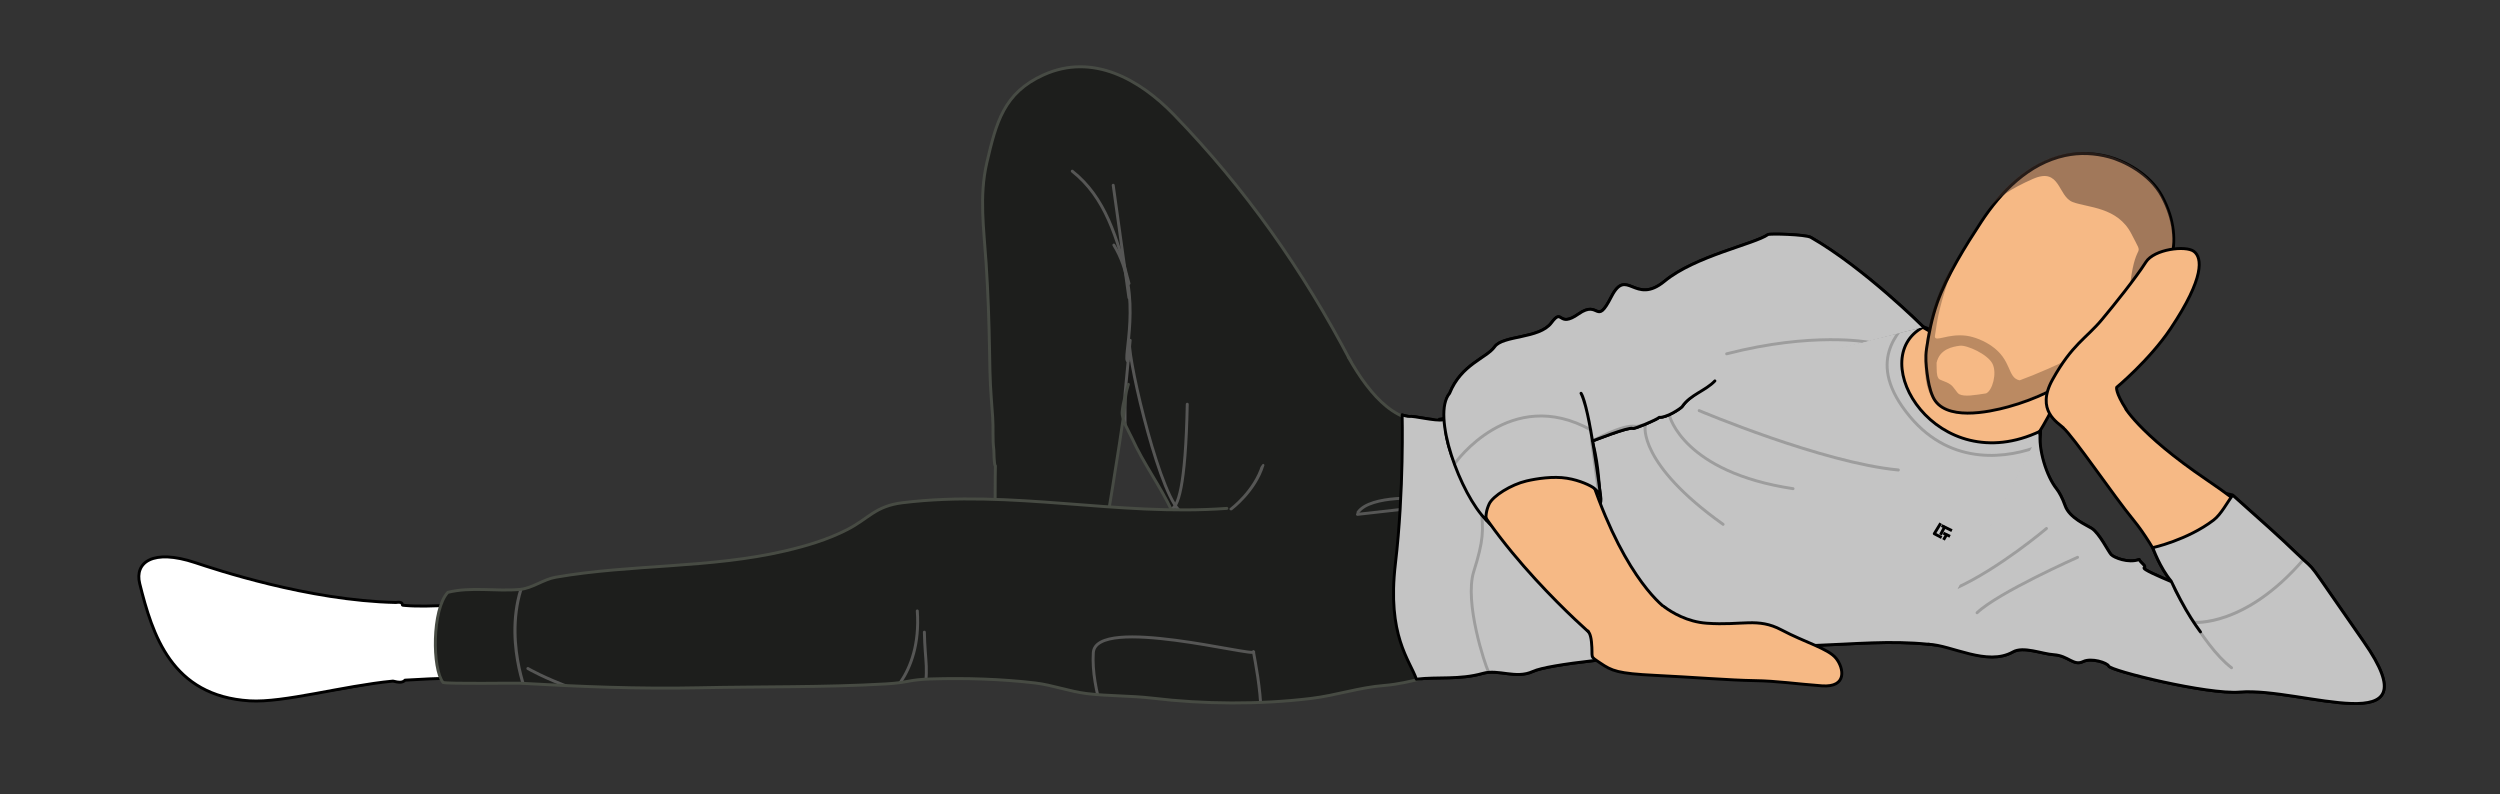
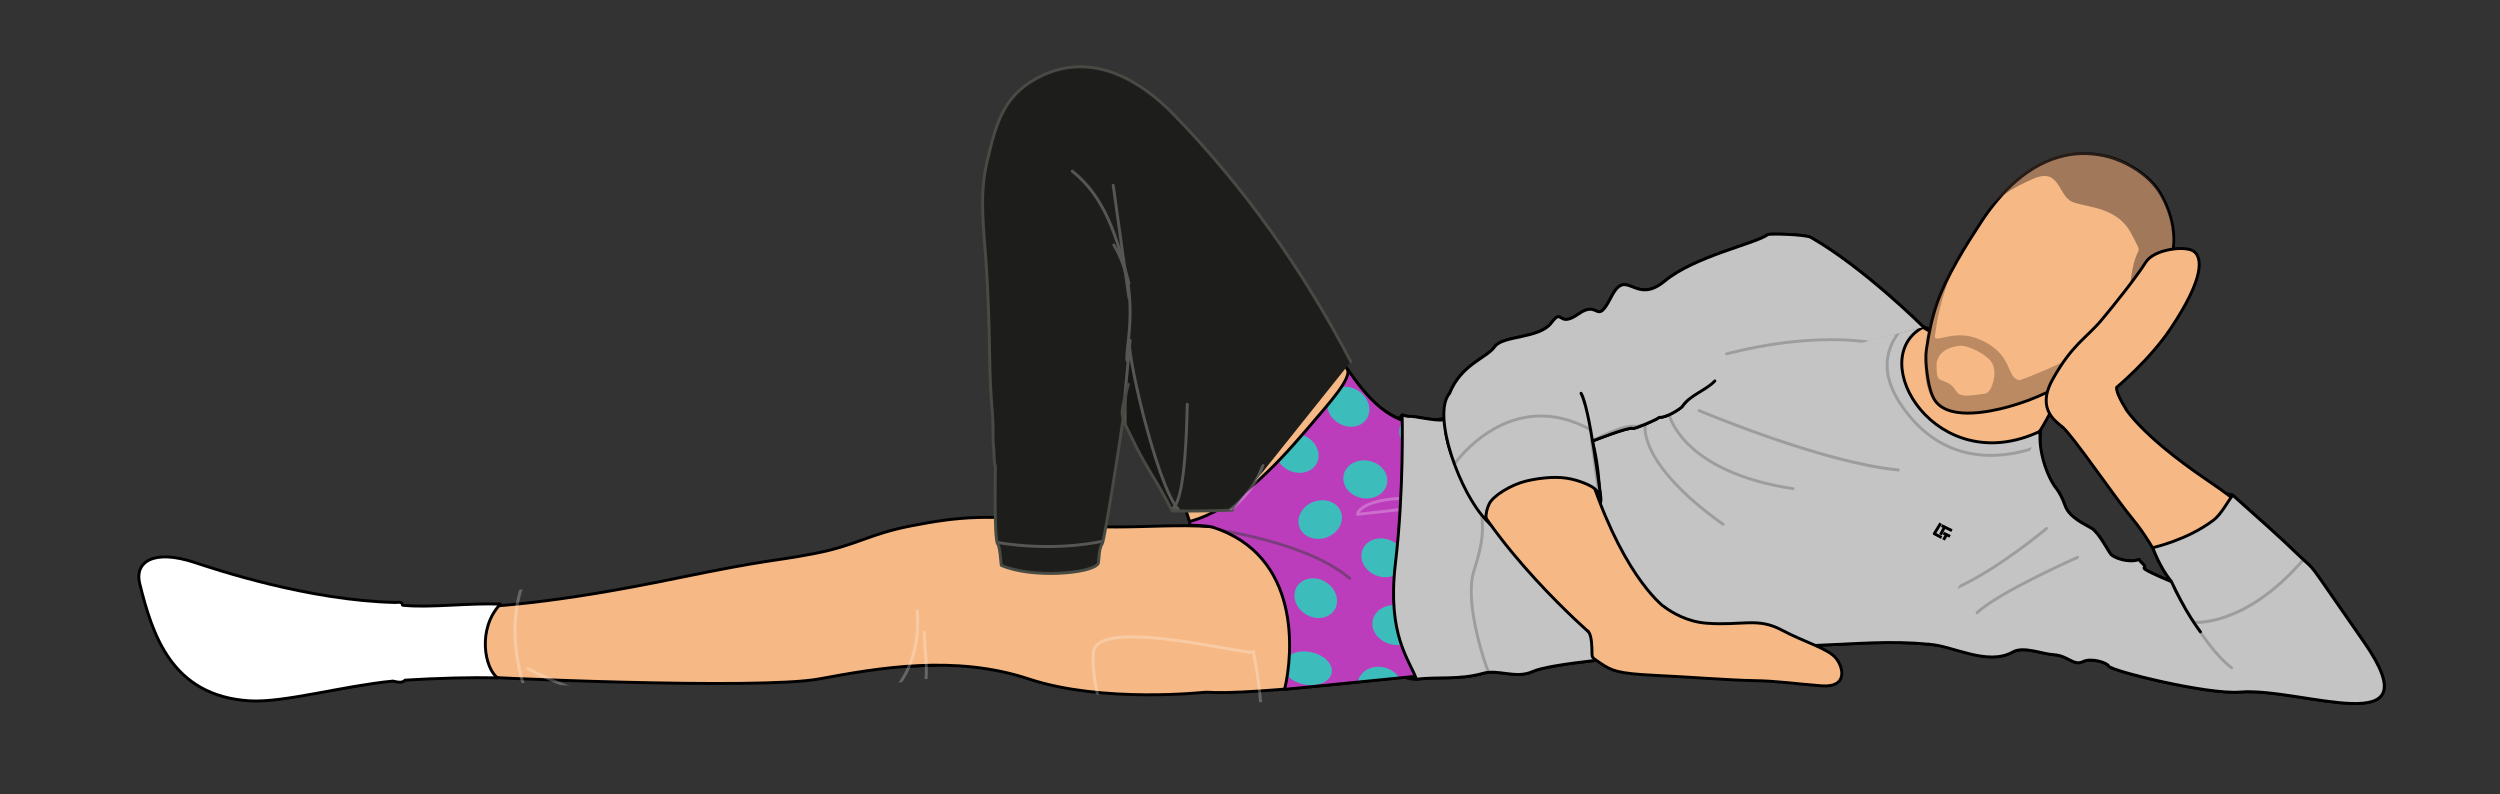
<svg xmlns="http://www.w3.org/2000/svg" xmlns:ns1="http://www.serif.com/" fill="none" width="850" height="270">
  <rect width="100%" height="100%" fill="#333333" stroke="none" />
  <g parent="ltt crewneck" id="behind-torso" transform="translate(471.8,79.1)" style="fill-rule:evenodd;clip-rule:evenodd;stroke-linecap:round;stroke-linejoin:round;stroke-miterlimit:1.5;">
    <g id="behind-torso" ns1:id="behind torso" transform="matrix(1,0,0,1,-481.265,-78.635)">
      <path d="M703.19,146.118C682.479,137.89 672.266,112.435 663.427,110.711C659.642,108.055 633.292,107.307 624.508,108.195C588.875,111.801 539.466,138.992 500.092,142.265C497.541,142.791 490.025,140.839 488.674,141.128C488.286,141.212 486.19,140.625 486.19,140.625C481.528,144.44 485.77,173.99 483.638,193.37C480.592,221.054 481.882,230.749 491.036,230.463C498.393,229.565 505.598,230.759 513.654,228.481C518.994,226.971 524.855,230.491 530.631,227.835C533.355,226.582 541.08,225.3 551.659,224.101C551.055,222.669 624.777,219.069 624.777,219.069C640.647,218.472 652.101,217.27 665.082,218.583C677.475,219.836 690.125,217.01 711,216.671C727.3,216.407 719.561,187.293 708.911,175.233C702.661,168.153 703.023,154.931 702.914,153.722C702.668,150.978 703.19,146.118 703.19,146.118Z" style="fill:rgb(93,93,93);stroke:black;stroke-width:1px;" />
    </g>
  </g>
  <g parent="torso" id="torso" transform="translate(399.4,94.8)" style="fill-rule:evenodd;clip-rule:evenodd;stroke-linecap:round;stroke-linejoin:round;stroke-miterlimit:1.5;">
    <g id="torso" transform="matrix(1,0,0,1,-392.503,-81.919)">
      <path d="M677.585,207.048C677.585,207.048 703.443,209.585 709.442,197.425C717.636,180.817 709.091,177.326 709.091,177.326C709.091,177.326 670.906,159.032 685.935,134.878C697.023,117.058 695.214,111.183 693.457,105.081C691.7,98.979 684.017,96.998 675.394,98.267C669.198,99.178 662.43,103.995 655.97,102.515C648.95,100.905 638.29,92.729 633.271,88.612C626.042,82.681 609.056,80.826 598.899,83.851C576.112,90.639 493.862,127.227 493.862,127.227L487.107,128.544C487.107,128.544 476.052,131.901 470.406,129.998C455.184,124.866 392.238,148.083 397.486,163.996C398.37,166.879 399.123,171.571 398.233,173.642C394.587,182.133 386.539,221.321 402.841,222.447C420.223,223.647 465.406,217.641 539.024,209.907C578.669,205.742 568.795,205.257 583.719,204.95C606.781,204.476 652.21,205.211 677.585,207.048Z" style="fill:rgb(246,185,133);stroke:black;stroke-width:1px;" />
    </g>
  </g>
  <g parent="right leg" id="right-leg" transform="translate(281.1,26.5)" style="fill-rule:evenodd;clip-rule:evenodd;stroke-linecap:round;stroke-linejoin:round;stroke-miterlimit:1.5;">
    <g id="right-leg" ns1:id="right leg" transform="matrix(1,0,0,1,-274.276,-13.581)">
      <path d="M470.406,129.998C466.22,128.62 461.607,125.733 457.01,120.272C442.05,102.495 443.634,91.055 417.761,61.31C391.889,31.566 393.473,29.982 385.025,23.294C376.577,16.605 367.986,8.854 347.36,18.893C337.061,23.906 332.858,32.212 331.574,39.763C330.128,48.262 329.445,57.68 329.911,58.518C330.261,59.147 329.73,79.028 330.644,102.039C331.187,115.732 333.303,127.85 334.269,141.297C335.125,153.217 334.787,163.693 334.713,164.465C333.749,174.537 322.878,185.545 302.734,196.732C299.213,198.687 290.298,203.161 286.096,204.287C282.827,205.163 279.688,204.073 276.844,205.554C274.294,206.883 274.969,212.452 276.476,212.952C280.618,214.326 309.585,214.077 328.19,211.508C346.161,209.028 350.133,216.366 366.039,210.868C369.038,209.831 369.02,201.205 367.127,195.465C364.928,188.799 367.086,180.167 367.161,173.406C367.161,173.406 367.99,128.759 371.038,123.559C376.636,114.005 373.037,89.994 360.272,71.463C358.379,68.714 360.397,71.745 360.488,71.867C370.544,85.378 375.155,106.164 373.576,114.277C373.16,116.416 392.389,146.723 397.486,163.996" style="fill:rgb(246,185,133);stroke:black;stroke-width:1px;" />
    </g>
  </g>
  <g parent="duality socks" id="orange" transform="translate(46.7,146.3)" style="fill-rule:evenodd;clip-rule:evenodd;stroke-linecap:round;stroke-linejoin:round;stroke-miterlimit:2;">
    <g id="orange" transform="matrix(1,0,0,1,-51.22,-153.191)">
      <path d="M344.017,153.695C352.395,155.203 359.602,156.928 380.901,155.928C381.815,167.894 379.684,175.776 379.544,185.714C379.371,197.899 381.67,224.746 379.868,229.034C376.093,238.02 354.887,231.153 342.78,231.748C333.466,232.206 323.025,232.865 317.73,233.247C314.608,233.471 297.558,233.55 287.887,233.314C284.878,233.24 283.907,224.82 288.587,223.462C293.252,222.108 310.231,219.002 323.267,209.246C338.314,197.986 344.712,192.604 345.336,182.74C345.88,174.147 344.589,163.629 344.017,153.695Z" style="fill:rgb(255,163,34);stroke:black;stroke-width:1px;" />
    </g>
  </g>
  <g parent="left leg" id="left-leg" transform="translate(47.7,175.4)" style="fill-rule:evenodd;clip-rule:evenodd;stroke-linecap:round;stroke-linejoin:round;stroke-miterlimit:1.5;">
    <g id="left-leg" ns1:id="left leg" transform="matrix(1,0,0,1,-40.862,-162.481)">
      <path d="M402.841,222.447C402.841,222.447 368.032,226.255 342.913,217.92C317.794,209.584 291.818,214.189 271.578,217.929C251.338,221.669 155.965,217.544 146.841,216.6C132.401,215.105 111.192,222.783 80.249,224.597C68.98,225.258 58.504,218.749 53.505,213.892C48.505,209.035 43.906,191.569 41.983,187.522C40.06,183.474 42.261,175.629 53.52,178.455C69.773,182.535 103.56,194.292 135.274,194.178C159.746,194.091 183.167,191.918 222.838,183.76C256.819,176.773 255.051,178.198 270.386,175.215C284.457,172.478 288.522,168.666 303.079,165.848C318.46,162.871 329.695,161.516 356.096,165.256C377.754,168.324 399.809,162.767 420.405,168.814C424.915,170.138 429.354,171.854 433.705,174.102" style="fill:rgb(246,185,133);stroke:black;stroke-width:1px;" />
    </g>
  </g>
  <g parent="underwear 1" id="underwear-1" transform="translate(403.9,124.9)" style="fill-rule:evenodd;clip-rule:evenodd;stroke-linecap:round;stroke-linejoin:round;stroke-miterlimit:1.5;">
    <g id="underwear-1" ns1:id="underwear 1" transform="matrix(1,0,0,1,-413.425,-124.427)">
      <path d="M500.683,149.774C499.656,174.362 507.633,227.762 507.633,227.762C507.633,227.762 481.289,230.484 446.285,233.906C449.276,221.603 451.828,188.28 421.683,178.721C422.561,178.819 418.737,178.08 414.188,178.116C414.164,177.596 413.883,177.221 413.93,176.854C429.476,172.679 443.13,158.052 453.596,145.819C462.005,135.991 469.136,128.196 467.642,124.927C482.644,147.57 493.223,143.741 500.421,142.08C500.42,142.099 500.425,142.129 500.425,142.171C500.427,144.722 500.483,148.828 500.683,149.774Z" style="fill:rgb(255,0,255);" />
      <clipPath id="_clip1_pgqmx">
        <path d="M500.683,149.774C499.656,174.362 507.633,227.762 507.633,227.762C507.633,227.762 481.289,230.484 446.285,233.906C449.276,221.603 451.828,188.28 421.683,178.721C422.561,178.819 418.737,178.08 414.188,178.116C414.164,177.596 413.883,177.221 413.93,176.854C429.476,172.679 443.13,158.052 453.596,145.819C462.005,135.991 469.136,128.196 467.642,124.927C482.644,147.57 493.223,143.741 500.421,142.08C500.42,142.099 500.425,142.129 500.425,142.171C500.427,144.722 500.483,148.828 500.683,149.774Z" />
      </clipPath>
      <g clip-path="url(#_clip1_pgqmx)">
        <g id="dots" transform="matrix(0.982,0.187,-0.161,0.842,423.018,126.902)">
          <g transform="matrix(1,0,0,1,-3.504,-8.647)">
            <circle cx="75.741" cy="16.03" r="7.517" style="fill:rgb(0,255,255);" />
          </g>
          <g transform="matrix(1,0,0,1,4.547,20.59)">
            <circle cx="75.741" cy="16.03" r="7.517" style="fill:rgb(0,255,255);" />
          </g>
          <g transform="matrix(1,0,0,1,-19.222,13.73)">
            <circle cx="75.741" cy="16.03" r="7.517" style="fill:rgb(0,255,255);" />
          </g>
          <g transform="matrix(0.921,0.453,-0.333,0.921,-18.26,-46.342)">
            <circle cx="75.741" cy="16.03" r="7.517" style="fill:rgb(0,255,255);" />
          </g>
          <g transform="matrix(0.97,0.284,-0.208,0.97,-38.086,-12.415)">
            <circle cx="75.741" cy="16.03" r="7.517" style="fill:rgb(0,255,255);" />
          </g>
          <g transform="matrix(0.862,-0.591,0.434,0.862,-28.226,79.698)">
            <circle cx="75.741" cy="16.03" r="7.517" style="fill:rgb(0,255,255);" />
          </g>
          <g transform="matrix(0.982,0.218,-0.16,0.982,-4.353,26.729)">
            <circle cx="75.741" cy="16.03" r="7.517" style="fill:rgb(0,255,255);" />
          </g>
          <g transform="matrix(0.937,0.407,-0.299,0.937,-18.624,33.857)">
            <circle cx="75.741" cy="16.03" r="7.517" style="fill:rgb(0,255,255);" />
          </g>
          <g transform="matrix(1.067,8.32667e-17,5.55112e-17,1.047,-4.801,67.435)">
            <circle cx="75.741" cy="16.03" r="7.517" style="fill:rgb(0,255,255);" />
          </g>
          <g transform="matrix(1.113,0,4.8289e-17,0.87,-35.019,93.694)">
            <circle cx="75.741" cy="16.03" r="7.517" style="fill:rgb(0,255,255);" />
          </g>
          <g transform="matrix(1,0,0,1,-1.236,93.091)">
            <circle cx="75.741" cy="16.03" r="7.517" style="fill:rgb(0,255,255);" />
          </g>
          <g transform="matrix(1,0,0,1,-55.303,37.983)">
-             <circle cx="75.741" cy="16.03" r="7.517" style="fill:rgb(0,255,255);" />
-           </g>
+             </g>
        </g>
        <path id="bolge" d="M413.248,178.215C413.248,178.215 451.374,181.752 468.441,196.172" style="fill:none;stroke:black;stroke-opacity:0.5;stroke-width:1px;" />
        <g id="midi" transform="matrix(1,0,0,1,-2.098,0.228)">
          <path d="M495.839,140.588C492.108,160.984 495.989,193.686 500.734,230.681L515.816,230.284L507.349,135.561L495.839,140.588Z" style="fill:rgb(0,255,255);stroke:black;stroke-width:1px;" />
        </g>
        <g transform="matrix(1,0,0,1,413.425,124.427)">
          <rect x="-9.072" y="-4.834" width="122.885" height="124.773" style="fill:rgb(123,123,123);fill-opacity:0.5;" />
        </g>
      </g>
      <path d="M500.683,149.774C499.656,174.362 507.633,227.762 507.633,227.762C507.633,227.762 481.289,230.484 446.285,233.906C449.276,221.603 451.828,188.28 421.683,178.721C422.561,178.819 418.737,178.08 414.188,178.116C414.164,177.596 413.883,177.221 413.93,176.854C429.476,172.679 443.13,158.052 453.596,145.819C462.005,135.991 469.136,128.196 467.642,124.927C482.644,147.57 493.223,143.741 500.421,142.08C500.42,142.099 500.425,142.129 500.425,142.171C500.427,144.722 500.483,148.828 500.683,149.774Z" style="fill:none;stroke:black;stroke-width:1px;" />
    </g>
  </g>
  <g parent="duality socks" id="white" transform="translate(46.7,146.3)" style="fill-rule:evenodd;clip-rule:evenodd;stroke-linecap:round;stroke-linejoin:round;stroke-miterlimit:2;">
    <g id="white" transform="matrix(1,0,0,1,-61.174,-147.134)">
      <path d="M184.608,206.225C176.613,214.664 179.3,228.193 183.667,231.303C174.594,231.103 163.326,231.401 152.185,232.089C151.377,232.97 150.174,232.944 148.079,232.404C131.077,234.038 110.937,239.832 99.371,239.124C72.744,237.495 66.298,216.62 61.976,199.26C60.181,192.048 66.376,187.323 80.852,192.132C87.158,194.227 119.304,205.049 149.047,205.678C151.816,205.258 151.046,206.58 151.402,206.613C151.708,206.641 152.015,206.668 152.323,206.696C160.999,207.471 173.92,205.819 184.608,206.225Z" style="fill:white;stroke:black;stroke-width:1px;" />
    </g>
  </g>
  <g parent="black cargo pants" id="pants-right-leg" transform="translate(147.5,21.8)" style="fill-rule:evenodd;clip-rule:evenodd;stroke-linecap:round;stroke-linejoin:round;stroke-miterlimit:1.5;">
    <g id="pants-right-leg" ns1:id="pants right leg" transform="matrix(1,0,0,1,-156.164,-21.793)">
      <path d="M467.957,122.968C451.688,91.899 432.123,64.081 407.77,38.964C396.186,27.016 380.204,17.892 363.47,25.458C349.936,31.577 347.403,41.575 344.203,55.24C341.534,66.637 343.192,78.004 343.948,89.512C344.599,99.406 344.956,109.718 345.121,119.644C345.309,130.923 345.368,130.706 346.179,142.004C346.441,145.644 346.087,149.328 346.563,152.946C346.652,153.625 346.565,157.968 347.101,158.396C347.101,158.396 346.577,183.325 347.875,184.929C348.744,186.003 348.917,191.604 349.145,192.231C359.548,196.707 379.479,195.072 381.947,191.729C382.438,191.433 382.091,186.559 383.379,184.993C384.177,184.021 389.673,148.743 390.729,141.074C391.208,137.594 391.14,133.968 392.306,130.655C391.488,133.714 390.498,136.768 390.212,139.922C389.952,142.784 392.528,146.739 393.535,148.954C397.444,157.554 403.113,165.203 407.131,173.704C418.717,173.905 427.644,173.405 427.644,173.405" style="fill:rgb(29,30,28);" />
      <clipPath id="_clip1_0dcz8">
        <path d="M467.957,122.968C451.688,91.899 432.123,64.081 407.77,38.964C396.186,27.016 380.204,17.892 363.47,25.458C349.936,31.577 347.403,41.575 344.203,55.24C341.534,66.637 343.192,78.004 343.948,89.512C344.599,99.406 344.956,109.718 345.121,119.644C345.309,130.923 345.368,130.706 346.179,142.004C346.441,145.644 346.087,149.328 346.563,152.946C346.652,153.625 346.565,157.968 347.101,158.396C347.101,158.396 346.577,183.325 347.875,184.929C348.744,186.003 348.917,191.604 349.145,192.231C359.548,196.707 379.479,195.072 381.947,191.729C382.438,191.433 382.091,186.559 383.379,184.993C384.177,184.021 389.673,148.743 390.729,141.074C391.208,137.594 391.14,133.968 392.306,130.655C391.488,133.714 390.498,136.768 390.212,139.922C389.952,142.784 392.528,146.739 393.535,148.954C397.444,157.554 403.113,165.203 407.131,173.704C418.717,173.905 427.644,173.405 427.644,173.405" />
      </clipPath>
      <g clip-path="url(#_clip1_0dcz8)">
        <g opacity="0.25">
          <g transform="matrix(1,0,0,1,156.164,21.793)">
            <path d="M236.753,93.898C234.78,94.983 245.679,143.373 253.179,151.469C226.791,154.746 235.007,122.911 235.007,122.911L235.007,112.189L236.753,93.898Z" style="fill:rgb(3,3,3);stroke:white;stroke-width:1px;" />
          </g>
          <g transform="matrix(1,0,0,1,156.164,21.793)">
            <path d="M236.042,100.941C233.787,101.317 241.544,78.175 231.211,61.525" style="fill:none;stroke:white;stroke-width:1px;" />
          </g>
          <path d="M387.155,62.981L392.495,101.205" style="fill:none;stroke:white;stroke-width:1px;stroke-miterlimit:2;" />
          <g transform="matrix(1,0,0,1,2.318,-3.187)">
            <path d="M399.522,169.504C399.522,169.504 408.891,197.115 410.015,140.621" style="fill:none;stroke:white;stroke-width:1px;stroke-miterlimit:2;" />
          </g>
          <g transform="matrix(1,0,0,1,-1.448,-0.29)">
            <path d="M374.681,58.483C385.989,67.44 389.857,80.991 393.97,96.664" style="fill:none;stroke:white;stroke-width:1px;stroke-miterlimit:2;" />
          </g>
          <g transform="matrix(1,0,0,1,156.164,21.793)">
            <path d="M191.29,162.559C191.29,162.559 211.949,166.767 232.799,160.933" style="fill:none;stroke:white;stroke-width:1px;" />
          </g>
        </g>
      </g>
      <path d="M467.957,122.968C451.688,91.899 432.123,64.081 407.77,38.964C396.186,27.016 380.204,17.892 363.47,25.458C349.936,31.577 347.403,41.575 344.203,55.24C341.534,66.637 343.192,78.004 343.948,89.512C344.599,99.406 344.956,109.718 345.121,119.644C345.309,130.923 345.368,130.706 346.179,142.004C346.441,145.644 346.087,149.328 346.563,152.946C346.652,153.625 346.565,157.968 347.101,158.396C347.101,158.396 346.577,183.325 347.875,184.929C348.744,186.003 348.917,191.604 349.145,192.231C359.548,196.707 379.479,195.072 381.947,191.729C382.438,191.433 382.091,186.559 383.379,184.993C384.177,184.021 389.673,148.743 390.729,141.074C391.208,137.594 391.14,133.968 392.306,130.655C391.488,133.714 390.498,136.768 390.212,139.922C389.952,142.784 392.528,146.739 393.535,148.954C397.444,157.554 403.113,165.203 407.131,173.704C418.717,173.905 427.644,173.405 427.644,173.405" style="fill:none;stroke:rgb(71,75,68);stroke-width:1px;stroke-miterlimit:2;" />
    </g>
  </g>
  <g parent="black cargo pants" id="pants-left-leg" transform="translate(147.5,21.8)" style="fill-rule:evenodd;clip-rule:evenodd;stroke-linecap:round;stroke-linejoin:round;stroke-miterlimit:1.5;">
    <g id="pants-left-leg" ns1:id="pants left leg" transform="matrix(1,0,0,1,-156.164,-21.793)">
-       <path d="M425.776,172.845C388.429,175.572 352.713,166.367 315.558,170.915C306.261,172.053 304.011,176.315 296.735,180.052C290.099,183.461 282.832,185.62 275.567,187.316C249.958,193.294 223.406,191.758 197.619,196.242C193.365,196.982 189.655,200.025 185.355,200.407C177.237,201.129 168.834,199.428 160.923,201.391C155.523,207.245 155.613,227.4 159.296,232.024C161.064,232.578 183.805,232.192 185.195,232.271C205.617,233.436 225.649,234.28 246.405,233.834C267.528,233.38 288.765,233.741 309.855,232.525C317.745,232.07 317.501,231.059 325.304,230.83C336.964,230.487 349.143,230.843 360.63,232.205C366.516,232.903 372.164,235.065 378.046,235.795C385.498,236.719 393.062,236.479 400.517,237.372C417.93,239.459 436.896,239.579 454.378,237.468C463.07,236.418 470.63,233.741 479.346,233.049C488.507,232.321 496.571,228.901 505.611,228.066C509.364,227.72 513.129,227.677 516.898,227.632C516.898,227.632 493.938,188.352 496.137,155.305C493.586,150.413 494.735,148.897 497.24,142.58C484.207,145.63 474.765,134.986 467.117,121.473" style="fill:rgb(29,30,28);" />
      <clipPath id="_clip2_0dcz8">
        <path d="M425.776,172.845C388.429,175.572 352.713,166.367 315.558,170.915C306.261,172.053 304.011,176.315 296.735,180.052C290.099,183.461 282.832,185.62 275.567,187.316C249.958,193.294 223.406,191.758 197.619,196.242C193.365,196.982 189.655,200.025 185.355,200.407C177.237,201.129 168.834,199.428 160.923,201.391C155.523,207.245 155.613,227.4 159.296,232.024C161.064,232.578 183.805,232.192 185.195,232.271C205.617,233.436 225.649,234.28 246.405,233.834C267.528,233.38 288.765,233.741 309.855,232.525C317.745,232.07 317.501,231.059 325.304,230.83C336.964,230.487 349.143,230.843 360.63,232.205C366.516,232.903 372.164,235.065 378.046,235.795C385.498,236.719 393.062,236.479 400.517,237.372C417.93,239.459 436.896,239.579 454.378,237.468C463.07,236.418 470.63,233.741 479.346,233.049C488.507,232.321 496.571,228.901 505.611,228.066C509.364,227.72 513.129,227.677 516.898,227.632C516.898,227.632 493.938,188.352 496.137,155.305C493.586,150.413 494.735,148.897 497.24,142.58C484.207,145.63 474.765,134.986 467.117,121.473" />
      </clipPath>
      <g clip-path="url(#_clip2_0dcz8)">
        <g opacity="0.25">
          <g transform="matrix(1,0,0,1,156.164,21.793)">
            <path d="M336.831,147.672C336.831,147.672 318.451,146.275 314.224,152.382" style="fill:none;stroke:white;stroke-width:1px;" />
          </g>
          <g transform="matrix(1,0,0,1,155.537,22.732)">
            <path d="M314.664,152.142L337.963,149.512" style="fill:none;stroke:white;stroke-width:1px;" />
          </g>
          <g transform="matrix(1.056,0,0,0.936,9.985,11.759)">
            <path d="M168.148,238.93C168.148,238.93 159.255,214.383 169.443,193.654" style="fill:none;stroke:white;stroke-width:1px;stroke-miterlimit:2;" />
          </g>
          <path d="M322.368,236.881C324.692,228.094 323.131,225.253 322.95,214.926" style="fill:none;stroke:white;stroke-width:1px;stroke-miterlimit:2;" />
          <path d="M308.17,238.768C308.17,238.768 322.148,230.43 320.544,207.708" style="fill:none;stroke:white;stroke-width:1px;stroke-miterlimit:2;" />
          <path d="M512.939,229.098C498.989,208.611 494.942,177.356 491.706,163.366C490.683,158.941 491.522,156.318 491.2,155.52C487.551,146.489 493.496,137.329 496.341,128.988" style="fill:none;stroke:white;stroke-width:1px;stroke-miterlimit:2;" />
          <path d="M188.144,227.286C188.144,227.286 210.307,240.335 244.035,242.443" style="fill:none;stroke:white;stroke-width:1px;stroke-miterlimit:2;" />
          <g transform="matrix(1,0,0,1,-3.212,3.926)">
            <path d="M390.17,249.664C389.599,245.952 382.746,230.819 383.603,217.97C384.459,205.122 438.994,219.684 438.138,217.685C437.281,215.686 444.99,245.952 436.996,254.232" style="fill:none;stroke:white;stroke-width:1px;stroke-miterlimit:2;" />
          </g>
          <g transform="matrix(0.652,0,0,0.539,148.626,79.79)">
            <path d="M427.298,173.065C427.298,173.065 439.71,161.913 443.847,145.363" style="fill:none;stroke:white;stroke-width:1.67px;stroke-miterlimit:2;" />
          </g>
        </g>
      </g>
-       <path d="M425.776,172.845C388.429,175.572 352.713,166.367 315.558,170.915C306.261,172.053 304.011,176.315 296.735,180.052C290.099,183.461 282.832,185.62 275.567,187.316C249.958,193.294 223.406,191.758 197.619,196.242C193.365,196.982 189.655,200.025 185.355,200.407C177.237,201.129 168.834,199.428 160.923,201.391C155.523,207.245 155.613,227.4 159.296,232.024C161.064,232.578 183.805,232.192 185.195,232.271C205.617,233.436 225.649,234.28 246.405,233.834C267.528,233.38 288.765,233.741 309.855,232.525C317.745,232.07 317.501,231.059 325.304,230.83C336.964,230.487 349.143,230.843 360.63,232.205C366.516,232.903 372.164,235.065 378.046,235.795C385.498,236.719 393.062,236.479 400.517,237.372C417.93,239.459 436.896,239.579 454.378,237.468C463.07,236.418 470.63,233.741 479.346,233.049C488.507,232.321 496.571,228.901 505.611,228.066C509.364,227.72 513.129,227.677 516.898,227.632C516.898,227.632 493.938,188.352 496.137,155.305C493.586,150.413 494.735,148.897 497.24,142.58C484.207,145.63 474.765,134.986 467.117,121.473" style="fill:none;stroke:rgb(71,75,67);stroke-width:1px;stroke-miterlimit:2;" />
    </g>
  </g>
  <g parent="black cargo pants" id="undefined" transform="translate(147.5,21.8)" style="fill-rule:evenodd;clip-rule:evenodd;stroke-linecap:round;stroke-linejoin:round;stroke-miterlimit:1.5;">
    <g transform="matrix(1.179,0,0,1.089,-246.411,-36.899)">
      <path d="M493.72,169.061C495.423,155.555 485.377,158.405 492.576,168.146C500.634,179.049 492.477,187.608 492.805,170.205C492.862,167.208 491.012,183.953 491.662,187.816" style="fill:none;stroke:black;stroke-width:1.76px;" />
    </g>
  </g>
  <g parent="ltt crewneck" id="front-torso" transform="translate(471.8,79.1)" style="fill-rule:evenodd;clip-rule:evenodd;stroke-linecap:round;stroke-linejoin:round;stroke-miterlimit:1.5;">
    <g id="front-torso" ns1:id="front torso" transform="matrix(1,0,0,1,-481.265,-78.635)">
      <path d="M703.19,146.118C667.845,162.961 643.053,121.485 663.427,110.711C659.642,108.055 633.292,107.307 624.508,108.195C588.875,111.801 539.466,138.992 500.092,142.265C497.541,142.791 490.025,140.839 488.674,141.128C488.286,141.212 486.19,140.625 486.19,140.625C486.19,140.625 486.851,166.198 483.905,191.141C480.997,215.763 488.839,224.01 491.036,230.463C498.393,229.565 505.598,230.759 513.654,228.481C518.994,226.971 524.855,230.491 530.631,227.835C533.355,226.582 541.08,225.3 551.659,224.101C551.055,222.669 624.777,219.069 624.777,219.069C640.647,218.472 652.101,217.27 665.082,218.583C677.475,219.836 690.125,217.01 711,216.671C727.3,216.407 719.561,187.293 708.911,175.233C702.661,168.153 703.023,154.931 702.914,153.722C702.668,150.978 703.19,146.118 703.19,146.118Z" style="fill:rgb(196,196,196);" />
      <clipPath id="_clip1_n5zhk">
        <path d="M703.19,146.118C667.845,162.961 643.053,121.485 663.427,110.711C659.642,108.055 633.292,107.307 624.508,108.195C588.875,111.801 539.466,138.992 500.092,142.265C497.541,142.791 490.025,140.839 488.674,141.128C488.286,141.212 486.19,140.625 486.19,140.625C486.19,140.625 486.851,166.198 483.905,191.141C480.997,215.763 488.839,224.01 491.036,230.463C498.393,229.565 505.598,230.759 513.654,228.481C518.994,226.971 524.855,230.491 530.631,227.835C533.355,226.582 541.08,225.3 551.659,224.101C551.055,222.669 624.777,219.069 624.777,219.069C640.647,218.472 652.101,217.27 665.082,218.583C677.475,219.836 690.125,217.01 711,216.671C727.3,216.407 719.561,187.293 708.911,175.233C702.661,168.153 703.023,154.931 702.914,153.722C702.668,150.978 703.19,146.118 703.19,146.118Z" />
      </clipPath>
      <g clip-path="url(#_clip1_n5zhk)">
        <g id="torso-wrinkles" ns1:id="torso wrinkles" opacity="0.2">
          <path d="M659.63,107.071C655.16,112.217 643.302,122.517 658.845,141.193C673.18,158.417 692.611,155.264 703.216,151.056" style="fill:none;stroke:black;stroke-width:1px;" />
          <path d="M568.831,144.364C568.831,144.364 566.362,157.157 595.315,177.806" style="fill:none;stroke:black;stroke-width:1px;" />
          <path d="M577.135,140.997C577.135,140.997 581.848,160.075 619.106,165.686" style="fill:none;stroke:black;stroke-width:1px;" />
          <g transform="matrix(0.893,0,0,0.957,62.57,5.923)">
            <path d="M587.459,139.201C587.459,139.201 634.478,157.78 663.322,160.299" style="fill:none;stroke:black;stroke-width:1.08px;" />
          </g>
          <path d="M515.439,227.69C514.462,225.735 507.23,204.349 510.553,193.814C513.886,183.248 513.923,179.869 512.946,172.052C511.902,163.703 513.53,154.193 509.437,141.225" style="fill:none;stroke:black;stroke-width:1px;stroke-miterlimit:2;" />
        </g>
        <g id="ltt-logo" ns1:id="ltt logo" transform="matrix(0.766,0.073,-0.073,0.766,173.642,-2.097)">
          <path d="M663.095,171.742L661.009,176.024L663.81,177.174" style="fill:none;stroke:black;stroke-width:1.3px;stroke-linecap:square;stroke-linejoin:miter;stroke-miterlimit:2;" />
          <path d="M664.472,172.369L668.033,173.71" style="fill:none;stroke:black;stroke-width:1.3px;stroke-linecap:square;stroke-linejoin:miter;stroke-miterlimit:2;" />
          <g transform="matrix(1,0,0,1,0.247,0.099)">
            <path d="M663.771,175.548L664.932,172.715" style="fill:none;stroke:black;stroke-width:1.3px;stroke-linecap:square;stroke-linejoin:miter;stroke-miterlimit:2;" />
          </g>
          <g transform="matrix(1,0,0,1,0.49,1.09)">
            <path d="M665.119,176.664L665.771,175.265" style="fill:none;stroke:black;stroke-width:1.3px;stroke-linecap:square;stroke-linejoin:miter;stroke-miterlimit:2;" />
          </g>
          <g transform="matrix(1,0,0,1,-0.008,0.577)">
            <path d="M665.591,175.044L667.449,175.726" style="fill:none;stroke:black;stroke-width:1.3px;stroke-linecap:square;stroke-linejoin:miter;stroke-miterlimit:2;" />
          </g>
        </g>
      </g>
      <path d="M703.19,146.118C667.845,162.961 643.053,121.485 663.427,110.711C659.642,108.055 633.292,107.307 624.508,108.195C588.875,111.801 539.466,138.992 500.092,142.265C497.541,142.791 490.025,140.839 488.674,141.128C488.286,141.212 486.19,140.625 486.19,140.625C486.19,140.625 486.851,166.198 483.905,191.141C480.997,215.763 488.839,224.01 491.036,230.463C498.393,229.565 505.598,230.759 513.654,228.481C518.994,226.971 524.855,230.491 530.631,227.835C533.355,226.582 541.08,225.3 551.659,224.101C551.055,222.669 624.777,219.069 624.777,219.069C640.647,218.472 652.101,217.27 665.082,218.583C677.475,219.836 690.125,217.01 711,216.671C727.3,216.407 719.561,187.293 708.911,175.233C702.661,168.153 703.023,154.931 702.914,153.722C702.668,150.978 703.19,146.118 703.19,146.118Z" style="fill:none;stroke:black;stroke-width:1px;" />
    </g>
  </g>
  <g parent="ltt crewneck" id="behind-left-arm" transform="translate(471.8,79.1)" style="fill-rule:evenodd;clip-rule:evenodd;stroke-linecap:round;stroke-linejoin:round;stroke-miterlimit:1.5;">
    <g id="behind-left-arm" ns1:id="behind left arm" transform="matrix(1,0,0,1,-481.265,-78.635)">
      <path d="M665.783,218.383C673.638,218.643 685.058,226.159 693.843,221.199C697.427,219.175 703.654,221.864 707.758,222.136C712.733,222.467 714.429,226.056 717.713,224.467C720.546,223.096 726.012,224.884 726.423,226.004C727,227.577 759.985,235.754 770.998,234.836C791.908,233.094 837.519,252.649 813.134,217.729C791.591,186.879 798.188,195.301 790.545,187.886C784.539,182.058 777.946,176.239 768.584,167.895C761.868,165.286 751.37,172.862 748.742,174.869C739.841,181.666 741.401,185.739 741.401,185.739C741.401,185.739 743.8,192.529 747.684,197.137C747.719,197.179 749.143,197.762 749.175,197.799C749.135,197.782 747.674,197.281 747.628,197.261C744.387,195.87 737.562,193.029 738.49,192.532C739.382,192.055 737.232,190.875 736.782,189.765C733.064,191.141 728.167,189.088 727.266,188.126C726.247,187.038 723.266,180.845 720.616,179.162C718.832,178.029 713.062,175.661 711.597,171.467C710.687,168.862 709.542,166.805 708.685,165.732C705.352,161.561 702.322,153.018 703.128,146.719" style="fill:rgb(93,93,93);stroke:black;stroke-width:1px;" />
    </g>
  </g>
  <g parent="ltt crewneck" id="behind-right-arm" transform="translate(471.8,79.1)" style="fill-rule:evenodd;clip-rule:evenodd;stroke-linecap:round;stroke-linejoin:round;stroke-miterlimit:1.5;">
    <g id="behind-right-arm" ns1:id="behind right arm" transform="matrix(1,0,0,1,-481.265,-78.635)">
      <path d="M663.427,110.711C663.427,110.711 643.171,90.548 625.15,80.24C623.383,79.23 611.12,78.898 610.551,79.303C606.07,82.494 585.713,86.634 575.449,95.124C565.184,103.615 562.65,90.055 557.327,100.447C552.005,110.838 553.399,101.207 546.176,106.276C538.952,111.345 540.98,103.868 536.925,109.317C532.87,114.766 520.451,113.499 517.663,117.427C514.875,121.356 506.324,123.349 502.329,133.268C496.073,140.524 512.996,174.298 514.885,176.505C517.688,179.779 520.971,180.739 523.817,181.412C532.283,183.414 546.38,180.566 553.338,171.345C553.758,170.789 553.887,169.228 553.711,168.47C552.998,165.408 553.283,159.057 551.041,150.118C550.741,148.92 549.171,148.766 549.171,148.766L550.874,149.496C550.874,149.496 563.36,144.547 564.605,145.196C565.133,145.472 572.636,142.303 573.623,141.417C575.991,141.69 580.997,138.385 581.439,137.727C584.086,133.783 589.359,131.755 592.524,128.403" style="fill:rgb(93,93,93);stroke:black;stroke-width:1px;" />
    </g>
  </g>
  <g parent="left arm" id="left-arm" transform="translate(683.9,137.3)" style="fill-rule:evenodd;clip-rule:evenodd;stroke-linecap:round;stroke-linejoin:round;stroke-miterlimit:1.5;">
    <g id="left-arm" ns1:id="left arm" transform="matrix(1,0,0,1,-677.085,-124.38)">
      <path d="M696.642,169.364C696.642,169.364 704.604,175.223 709.091,177.326C718.591,181.777 730.805,186.113 732.745,188.016C736.183,191.39 737.362,193.26 748.272,205.531C749.133,206.5 748.46,205.677 748.272,205.531C745.934,203.729 733.798,189.258 733.798,189.258C733.798,189.258 725.647,172.504 718.705,164.069C711.762,155.635 698.302,135.677 694.513,132.355C690.723,129.033 715.171,124.88 715.171,124.88C715.171,124.88 719.662,134.072 743.587,150.292C767.512,166.513 771.162,174.927 782.618,187.498C794.073,200.069 794.175,203.212 798.838,208.686C803.502,214.161 802.386,226.326 791.032,225.921C779.678,225.515 773.073,222.458 762.288,220.875C759.15,220.415 761.275,222.092 742.722,220.064C724.17,218.037 710.382,209.424 677.585,207.048" style="fill:rgb(246,185,133);stroke:black;stroke-width:1px;" />
    </g>
  </g>
  <g parent="ltt crewneck" id="front-left-arm" transform="translate(471.8,79.1)" style="fill-rule:evenodd;clip-rule:evenodd;stroke-linecap:round;stroke-linejoin:round;stroke-miterlimit:1.5;">
    <g id="front-left-arm" ns1:id="front left arm" transform="matrix(1,0,0,1,-481.265,-78.635)">
      <path d="M665.082,218.583C672.938,218.843 685.058,226.159 693.843,221.199C697.427,219.175 703.654,221.864 707.758,222.136C712.733,222.467 714.429,226.056 717.713,224.467C720.546,223.096 726.012,224.884 726.423,226.004C727,227.577 759.985,235.754 770.998,234.836C791.908,233.094 837.519,252.649 813.134,217.729C791.591,186.879 798.188,195.301 790.545,187.886C784.539,182.058 777.946,176.239 768.584,167.895C766.753,170.252 764.704,174.364 762.076,176.371C753.175,183.168 741.401,185.739 741.401,185.739C741.401,185.739 743.8,192.529 747.684,197.137C747.719,197.179 750.084,202.338 752.679,206.848C755.008,210.895 757.594,214.342 757.626,214.379C757.587,214.362 755.038,210.913 752.679,206.848C750.092,202.39 747.674,197.281 747.628,197.261C744.387,195.87 737.562,193.029 738.49,192.532C739.382,192.055 737.232,190.875 736.782,189.765C733.064,191.141 728.167,189.088 727.266,188.126C726.247,187.038 723.266,180.845 720.616,179.162C718.832,178.029 713.062,175.661 711.597,171.467C710.687,168.862 709.542,166.805 708.685,165.732C705.352,161.561 702.383,152.417 703.19,146.118" style="fill:rgb(196,196,196);" />
      <clipPath id="_clip2_n5zhk">
        <path d="M665.082,218.583C672.938,218.843 685.058,226.159 693.843,221.199C697.427,219.175 703.654,221.864 707.758,222.136C712.733,222.467 714.429,226.056 717.713,224.467C720.546,223.096 726.012,224.884 726.423,226.004C727,227.577 759.985,235.754 770.998,234.836C791.908,233.094 837.519,252.649 813.134,217.729C791.591,186.879 798.188,195.301 790.545,187.886C784.539,182.058 777.946,176.239 768.584,167.895C766.753,170.252 764.704,174.364 762.076,176.371C753.175,183.168 741.401,185.739 741.401,185.739C741.401,185.739 743.8,192.529 747.684,197.137C747.719,197.179 750.084,202.338 752.679,206.848C755.008,210.895 757.594,214.342 757.626,214.379C757.587,214.362 755.038,210.913 752.679,206.848C750.092,202.39 747.674,197.281 747.628,197.261C744.387,195.87 737.562,193.029 738.49,192.532C739.382,192.055 737.232,190.875 736.782,189.765C733.064,191.141 728.167,189.088 727.266,188.126C726.247,187.038 723.266,180.845 720.616,179.162C718.832,178.029 713.062,175.661 711.597,171.467C710.687,168.862 709.542,166.805 708.685,165.732C705.352,161.561 702.383,152.417 703.19,146.118" />
      </clipPath>
      <g clip-path="url(#_clip2_n5zhk)">
        <g id="left-arm-wrinkles" ns1:id="left arm wrinkles" transform="matrix(1,0,0,1,481.265,78.635)">
          <g opacity="0.2">
            <g transform="matrix(1,0,0,1,-481.265,-78.635)">
              <path d="M705.263,179.218C705.263,179.218 689.022,193.008 674.312,199.596" style="fill:none;stroke:black;stroke-width:1px;" />
            </g>
            <g transform="matrix(1,0,0,1,-481.265,-78.635)">
              <path d="M715.835,189.024C715.835,189.024 688.868,200.975 681.667,207.87" style="fill:none;stroke:black;stroke-width:1px;" />
            </g>
            <g transform="matrix(1,0,0,1,-481.265,-78.635)">
              <path d="M747.735,197.387C747.735,197.387 757.898,218.755 768.191,226.572" style="fill:none;stroke:black;stroke-width:1px;stroke-miterlimit:2;" />
            </g>
            <g transform="matrix(0.976,0,0,1.1,-458.313,-90.245)">
              <path d="M750.353,202.482C750.353,202.482 768.171,204.162 788.647,183.055" style="fill:none;stroke:black;stroke-width:0.96px;stroke-miterlimit:2;" />
            </g>
          </g>
        </g>
      </g>
      <path d="M665.082,218.583C672.938,218.843 685.058,226.159 693.843,221.199C697.427,219.175 703.654,221.864 707.758,222.136C712.733,222.467 714.429,226.056 717.713,224.467C720.546,223.096 726.012,224.884 726.423,226.004C727,227.577 759.985,235.754 770.998,234.836C791.908,233.094 837.519,252.649 813.134,217.729C791.591,186.879 798.188,195.301 790.545,187.886C784.539,182.058 777.946,176.239 768.584,167.895C766.753,170.252 764.704,174.364 762.076,176.371C753.175,183.168 741.401,185.739 741.401,185.739C741.401,185.739 743.8,192.529 747.684,197.137C747.719,197.179 750.084,202.338 752.679,206.848C755.008,210.895 757.594,214.342 757.626,214.379C757.587,214.362 755.038,210.913 752.679,206.848C750.092,202.39 747.674,197.281 747.628,197.261C744.387,195.87 737.562,193.029 738.49,192.532C739.382,192.055 737.232,190.875 736.782,189.765C733.064,191.141 728.167,189.088 727.266,188.126C726.247,187.038 723.266,180.845 720.616,179.162C718.832,178.029 713.062,175.661 711.597,171.467C710.687,168.862 709.542,166.805 708.685,165.732C705.352,161.561 702.383,152.417 703.19,146.118" style="fill:none;stroke:black;stroke-width:1px;" />
    </g>
  </g>
  <g parent="right arm" id="right-arm" transform="translate(490.9,80.9)" style="fill-rule:evenodd;clip-rule:evenodd;stroke-linecap:round;stroke-linejoin:round;stroke-miterlimit:1.5;">
    <g id="right-arm" ns1:id="right arm" transform="matrix(1,0,0,1,-484.036,-67.981)">
      <path d="M633.271,88.612L614.104,73.563C614.104,73.563 605.392,62.792 583.532,72.613C561.672,82.434 563.256,85.602 534.11,95.423C504.964,105.244 500.687,109.363 496.093,113.006C491.499,116.649 479.119,123.079 487.223,143.261C498.913,172.376 534.269,202.821 534.269,202.821C544.112,200.81 552.668,197.732 559.517,193.885C559.517,193.885 546.183,184.929 534.585,151.023C523.232,117.832 526.665,125.203 526.665,125.203L530.383,137.135C530.383,137.135 548.592,133.939 584.582,102.633" style="fill:rgb(246,185,133);stroke:black;stroke-width:1px;" />
    </g>
  </g>
  <g parent="ltt crewneck" id="front-right-arm" transform="translate(471.8,79.1)" style="fill-rule:evenodd;clip-rule:evenodd;stroke-linecap:round;stroke-linejoin:round;stroke-miterlimit:1.5;">
    <g id="front-right-arm" ns1:id="front right arm" transform="matrix(1,0,0,1,-481.265,-78.635)">
      <path d="M663.427,110.711C663.427,110.711 643.171,90.548 625.15,80.24C623.383,79.23 611.12,78.898 610.551,79.303C606.07,82.494 585.713,86.634 575.449,95.124C565.184,103.615 562.65,90.055 557.327,100.447C552.005,110.838 553.399,101.207 546.176,106.276C538.952,111.345 540.98,103.868 536.925,109.317C532.87,114.766 520.451,113.499 517.663,117.427C514.875,121.356 506.324,123.349 502.329,133.268C496.073,140.524 506.001,167.64 514.797,176.357C514.543,174.971 514.818,172.94 515.794,170.861C517.068,168.15 523.213,164.305 528.44,163.073C531.923,162.251 537.571,161.389 542.226,162.139C546.732,162.864 550.343,164.677 551.418,165.501C551.941,165.903 553.233,167.244 553.666,168.169C553.666,168.169 549.847,137.559 547.019,133.249C549.246,137.695 550.874,149.496 550.874,149.496C550.874,149.496 563.36,144.547 564.605,145.196C565.133,145.472 572.636,142.303 573.623,141.417C575.991,141.69 580.997,138.385 581.439,137.727C584.086,133.783 589.359,132.397 592.524,129.045" style="fill:rgb(196,196,196);" />
      <clipPath id="_clip3_n5zhk">
        <path d="M663.427,110.711C663.427,110.711 643.171,90.548 625.15,80.24C623.383,79.23 611.12,78.898 610.551,79.303C606.07,82.494 585.713,86.634 575.449,95.124C565.184,103.615 562.65,90.055 557.327,100.447C552.005,110.838 553.399,101.207 546.176,106.276C538.952,111.345 540.98,103.868 536.925,109.317C532.87,114.766 520.451,113.499 517.663,117.427C514.875,121.356 506.324,123.349 502.329,133.268C496.073,140.524 506.001,167.64 514.797,176.357C514.543,174.971 514.818,172.94 515.794,170.861C517.068,168.15 523.213,164.305 528.44,163.073C531.923,162.251 537.571,161.389 542.226,162.139C546.732,162.864 550.343,164.677 551.418,165.501C551.941,165.903 553.233,167.244 553.666,168.169C553.666,168.169 549.847,137.559 547.019,133.249C549.246,137.695 550.874,149.496 550.874,149.496C550.874,149.496 563.36,144.547 564.605,145.196C565.133,145.472 572.636,142.303 573.623,141.417C575.991,141.69 580.997,138.385 581.439,137.727C584.086,133.783 589.359,132.397 592.524,129.045" />
      </clipPath>
      <g clip-path="url(#_clip3_n5zhk)">
        <g id="right-arm-wrinkles" ns1:id="right arm wrinkles" transform="matrix(1,0,0,1,481.265,78.635)">
          <g opacity="0.2">
            <g transform="matrix(1,0,0,1,-481.265,-78.635)">
              <path d="M644.651,115.881C644.651,115.881 625.798,112.29 596.53,119.832" style="fill:none;stroke:black;stroke-width:1px;" />
            </g>
            <g transform="matrix(1,0,0,1,-481.265,-78.635)">
              <path d="M552.98,166.803L550.626,149.623C550.626,149.623 561.022,143.749 565.484,144.491C567.278,144.79 576.279,140.758 576.279,140.758C576.279,140.758 565.135,147.924 561.252,152.265C557.535,156.421 552.98,166.803 552.98,166.803Z" style="fill:rgb(3,3,3);stroke:black;stroke-width:1px;" />
            </g>
            <g transform="matrix(1,0,0,1,-481.265,-78.635)">
              <path d="M504.193,157.023C504.193,157.023 522.864,130.42 550.363,145.703" style="fill:none;stroke:black;stroke-width:1px;stroke-miterlimit:2;" />
            </g>
          </g>
        </g>
      </g>
      <path d="M663.427,110.711C663.427,110.711 643.171,90.548 625.15,80.24C623.383,79.23 611.12,78.898 610.551,79.303C606.07,82.494 585.713,86.634 575.449,95.124C565.184,103.615 562.65,90.055 557.327,100.447C552.005,110.838 553.399,101.207 546.176,106.276C538.952,111.345 540.98,103.868 536.925,109.317C532.87,114.766 520.451,113.499 517.663,117.427C514.875,121.356 506.324,123.349 502.329,133.268C496.073,140.524 506.001,167.64 514.797,176.357C514.543,174.971 514.818,172.94 515.794,170.861C517.068,168.15 523.213,164.305 528.44,163.073C531.923,162.251 537.571,161.389 542.226,162.139C546.732,162.864 550.343,164.677 551.418,165.501C551.941,165.903 553.233,167.244 553.666,168.169C553.666,168.169 549.847,137.559 547.019,133.249C549.246,137.695 550.874,149.496 550.874,149.496C550.874,149.496 563.36,144.547 564.605,145.196C565.133,145.472 572.636,142.303 573.623,141.417C575.991,141.69 580.997,138.385 581.439,137.727C584.086,133.783 589.359,132.397 592.524,129.045" style="fill:none;stroke:black;stroke-width:1px;" />
    </g>
  </g>
  <g parent="head" id="head" transform="translate(654.3,51.7)" style="fill-rule:evenodd;clip-rule:evenodd;stroke-linecap:round;stroke-linejoin:round;stroke-miterlimit:1.5;">
    <g id="head" transform="matrix(1,0,0,1,-647.48,-38.832)">
      <path d="M666.793,62.581C661.555,70.578 655.014,81.011 651.848,90.053C650.058,95.166 648.959,100.524 648.181,105.885C647.795,108.549 648.023,111.291 648.382,113.959C648.751,116.694 649.219,119.484 650.352,122C654.19,130.517 669.425,127.238 675.924,125.461C694.993,120.247 709.151,108.962 721.295,93.587C729.829,82.782 737.069,70.194 728.239,53.804C724.052,46.033 715.038,41.781 710.331,40.508C705.383,39.169 700.304,38.931 695.277,40.013C682.889,42.68 673.481,52.37 666.793,62.581Z" style="fill:rgb(246,185,133);stroke:black;stroke-width:1px;" />
    </g>
  </g>
  <g parent="beard 3mm" id="beard" transform="translate(649.5,86.3)" style="fill-rule:evenodd;clip-rule:evenodd;stroke-linejoin:round;stroke-miterlimit:2;">
    <path id="beard" d="M37.175,43.014C47.933,39.126 70.063,28.8 76.625,21.994C74.701,24.569 71.786,28.289 66.728,32.629C61.96,36.72 54.568,42.753 46.051,46.816C30.323,54.32 12.067,57.609 6.912,48.116C3.77,42.33 4.263,28.946 8.523,16.722C10.159,12.024 11.967,7.357 14.908,3.566C12.965,8.508 9.97,17.481 8.989,23.901C8.766,25.36 8.541,26.777 8.341,28.138C8.514,30.108 12.702,27.021 19.144,27.858C20.133,27.986 23.724,28.692 27.414,31.176C34.701,36.082 32.86,42.131 37.175,43.014ZM25.784,47.447C21.609,48.087 18.449,48.647 16.651,47.73C15.75,47.27 14.971,45.331 13.569,44.37C11.911,43.233 9.97,43.052 9.541,42.292C8.869,41.102 9.009,39.821 8.939,37.062C9.949,32.346 14.464,31.565 16.827,31.251C19.22,30.933 26.333,34.137 27.957,37.396C29.538,40.568 27.94,46.499 25.784,47.447ZM9.023,34.986C8.992,35.574 8.964,36.117 8.934,36.582C8.938,36.071 8.969,35.538 9.023,34.986Z" style="fill:rgb(44,25,17);fill-opacity:0.29;" />
  </g>
  <g parent="hair 1cm" id="head" transform="translate(675.3,51.7)" style="fill-rule:evenodd;clip-rule:evenodd;stroke-linejoin:round;stroke-miterlimit:2;">
    <g id="head" transform="matrix(1,0,0,1,-21.41,-15.405)">
      <path d="M21.41,35.6C25.008,30.882 30.046,27.734 37.32,24.531C46.676,20.411 45.72,30.431 50.823,32.394C55.925,34.356 66.09,34.015 70.8,43.238C75.51,52.462 72.398,44.309 70.435,59.813C69.763,65.126 69.449,70.563 70.117,74.138C71.37,72.689 72.602,71.195 73.814,69.66C82.348,58.855 89.589,46.267 80.758,29.877C76.571,22.106 67.558,17.854 62.851,16.581C57.903,15.242 52.824,15.004 47.797,16.086C36.652,18.485 27.919,26.568 21.41,35.6Z" style="fill:rgb(76,57,48);fill-opacity:0.5;" />
    </g>
  </g>
  <g parent="right hand" id="right-hand" transform="translate(539.4,205.8)" style="fill-rule:evenodd;clip-rule:evenodd;stroke-linecap:round;stroke-linejoin:round;stroke-miterlimit:1.5;">
    <g id="right-hand" ns1:id="right hand" transform="matrix(1,0,0,1,-532.502,-192.932)">
      <path d="M558.92,193.432C561.628,195.442 566.812,198.547 573.334,199.022C585.499,199.91 590.695,196.995 598.805,201.303C606.915,205.612 614.685,207.643 617.346,210.938C620.007,214.233 621.274,220.949 612.53,220.316C603.786,219.682 597.577,218.668 589.467,218.542C581.356,218.415 568.898,217.397 555.973,216.764C543.047,216.13 541.146,215.243 537.217,212.582C533.289,209.921 534.799,211.312 534.196,205.338C533.923,202.626 533.17,201.884 533.002,201.703" style="fill:rgb(246,185,133);stroke:black;stroke-width:1px;" />
    </g>
  </g>
  <g parent="left hand" id="left-hand" transform="translate(695.2,84)" style="fill-rule:evenodd;clip-rule:evenodd;stroke-linecap:round;stroke-linejoin:round;stroke-miterlimit:1.5;">
    <g id="left-hand" ns1:id="left hand" transform="matrix(1,0,0,1,-688.371,-71.097)">
      <path d="M694.742,132.561C692.884,130.793 685.171,126.708 691.034,116.155C697.731,104.102 702.406,102.244 707.823,95.751C712.084,90.645 719.397,81.529 722.766,76.212C725.579,71.77 736.329,70.493 739.088,72.562C741.926,74.691 742.839,81.382 731.18,98.819C724.034,109.507 712.831,118.791 712.831,118.791C712.831,118.791 712.326,120.396 716.021,126.194" style="fill:rgb(246,185,133);stroke:black;stroke-width:1px;" />
    </g>
  </g>
</svg>